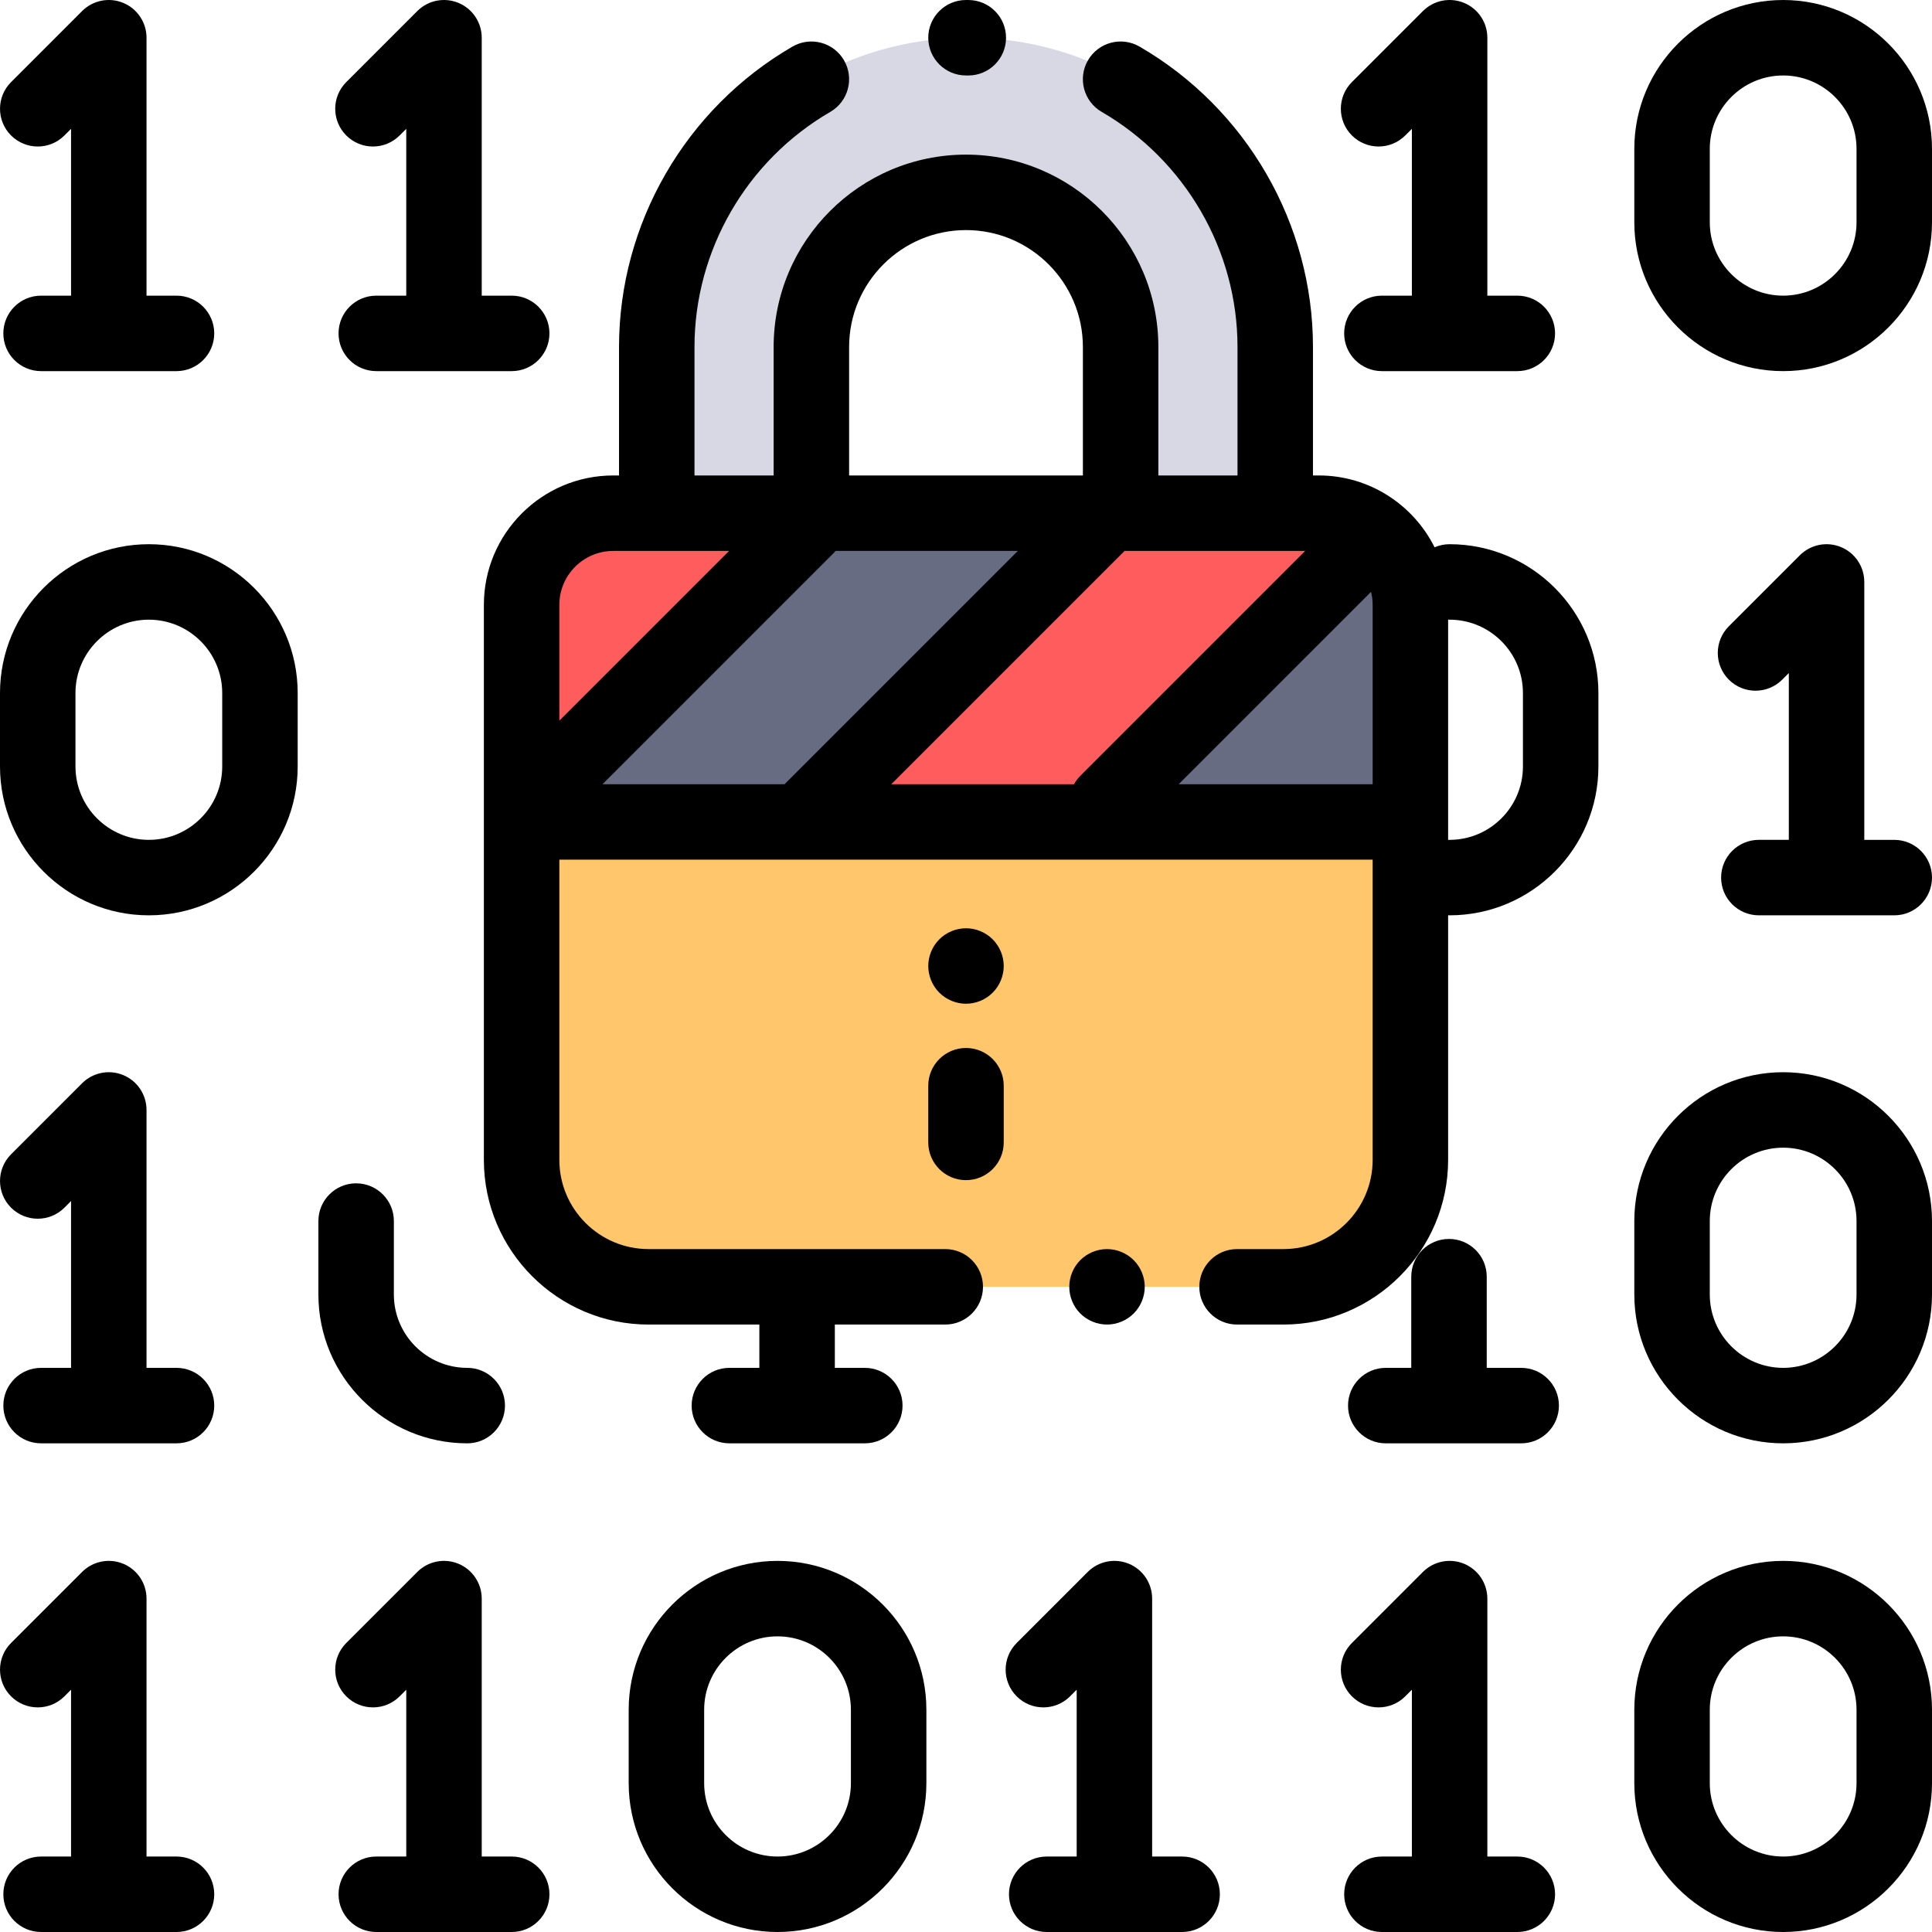
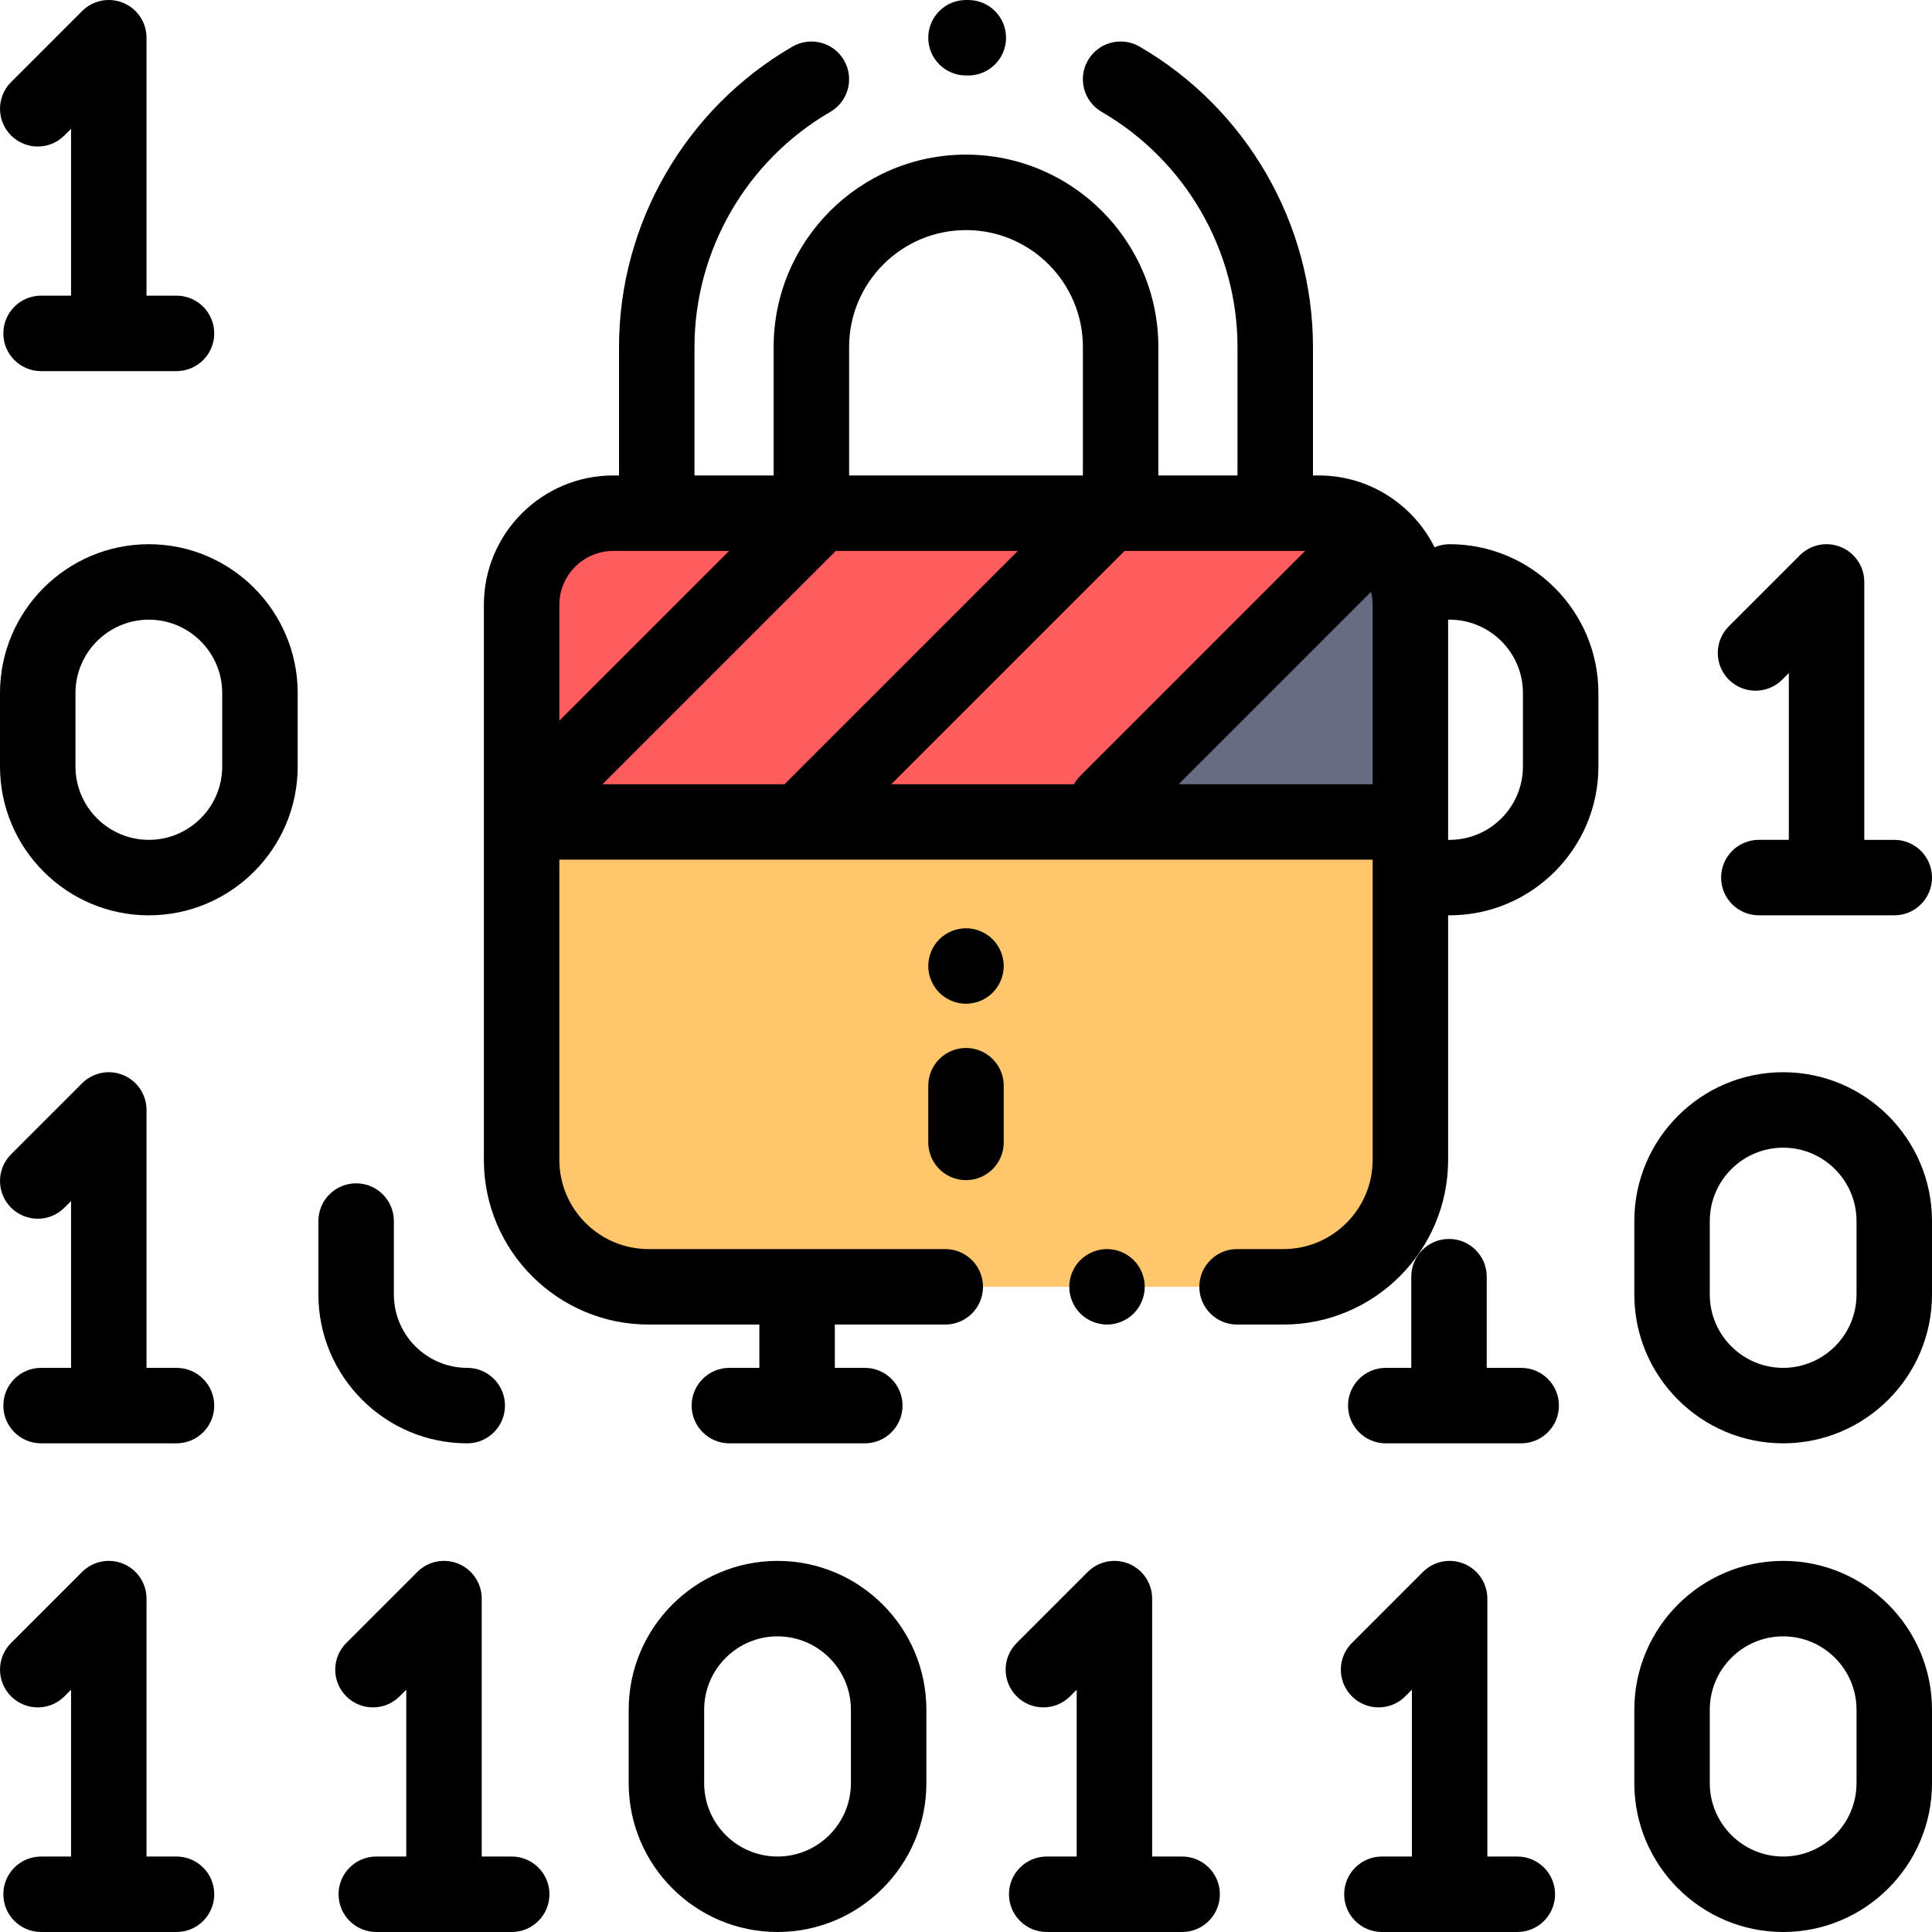
<svg xmlns="http://www.w3.org/2000/svg" version="1.1" id="Capa_1" x="0px" y="0px" viewBox="0 0 512.001 512.001" style="enable-background:new 0 0 512.001 512.001;" xml:space="preserve">
  <path style="fill:#FF5D5D;" d="M348.404,139.584H164.826c-13.101,0-23.721,10.62-23.721,23.721v56.885h231.02v-56.885  C372.125,150.204,361.505,139.584,348.404,139.584z" />
  <path style="fill:#FFC66C;" d="M164.826,341.022h183.579c13.101,0,23.721-10.62,23.721-23.721v-97.112h-231.02v97.112  C141.105,330.402,151.725,341.022,164.826,341.022z" />
  <g>
-     <polygon style="fill:#686C83;" points="292.093,141.613 215.129,218.576 139.875,218.765 217.415,141.225  " />
    <path style="fill:#686C83;" d="M372.125,163.305c0-7.457-3.444-14.106-8.824-18.455l-73.915,73.915l75.254-0.189l7.485-7.485   L372.125,163.305L372.125,163.305z" />
  </g>
-   <path style="fill:#D8D8E4;" d="M256.615,10.001c-46.604,0-84.52,37.916-84.52,84.52v45.063h42.26V94.521  c0-23.302,18.958-42.26,42.26-42.26s42.26,18.958,42.26,42.26v45.063h42.26V94.521C341.135,47.917,303.219,10.001,256.615,10.001z" />
  <path d="M300.44,348.091c1.86-1.86,2.931-4.44,2.931-7.07s-1.07-5.21-2.931-7.069c-1.859-1.86-4.439-2.931-7.069-2.931  c-2.641,0-5.21,1.07-7.08,2.931c-1.86,1.859-2.92,4.439-2.92,7.069s1.06,5.21,2.92,7.07c1.87,1.86,4.439,2.93,7.08,2.93  C296,351.021,298.57,349.952,300.44,348.091z" />
  <path d="M256,246.001c-2.63,0-5.21,1.07-7.07,2.93c-1.86,1.86-2.93,4.44-2.93,7.07s1.069,5.21,2.93,7.069  c1.86,1.86,4.44,2.931,7.07,2.931s5.21-1.07,7.069-2.931c1.861-1.859,2.931-4.439,2.931-7.069s-1.07-5.21-2.931-7.07  C261.21,247.071,258.63,246.001,256,246.001z" />
  <path d="M256,277.727c-5.522,0-10,4.478-10,10v15.024c0,5.522,4.478,10,10,10s10-4.478,10-10v-15.024  C266,282.205,261.523,277.727,256,277.727z" />
  <path d="M46.774,492.001H38.83v-68.35c0-4.045-2.437-7.691-6.173-9.239c-3.737-1.546-8.039-0.692-10.898,2.168L2.932,435.406  c-3.905,3.905-3.905,10.237,0,14.143c3.906,3.904,10.236,3.904,14.143,0l1.755-1.755v44.207h-7.944c-5.522,0-10,4.478-10,10  s4.478,10,10,10h35.889c5.522,0,10-4.478,10-10S52.296,492.001,46.774,492.001z" />
  <path d="M46.774,362.498H38.83v-68.351c0-4.045-2.437-7.691-6.173-9.239c-3.737-1.545-8.039-0.691-10.898,2.168L2.932,305.902  c-3.905,3.905-3.905,10.237,0,14.143c3.906,3.904,10.236,3.904,14.143,0l1.755-1.755v44.208h-7.944c-5.522,0-10,4.478-10,10  s4.478,10,10,10h35.889c5.522,0,10-4.478,10-10S52.296,362.498,46.774,362.498z" />
  <path d="M135.607,492.001h-7.944v-68.35c0-4.045-2.437-7.691-6.173-9.239c-3.738-1.546-8.039-0.692-10.898,2.168l-18.826,18.826  c-3.905,3.905-3.905,10.237,0,14.143c3.906,3.904,10.236,3.904,14.143,0l1.755-1.755v44.207H99.72c-5.522,0-10,4.478-10,10  s4.478,10,10,10h35.889c5.522,0,10-4.478,10-10S141.129,492.001,135.607,492.001z" />
  <path d="M313.274,492.001h-7.944v-68.35c0-4.045-2.437-7.691-6.173-9.239c-3.737-1.546-8.038-0.692-10.898,2.168l-18.826,18.826  c-3.905,3.905-3.905,10.237,0,14.143c3.906,3.904,10.236,3.904,14.143,0l1.755-1.755v44.207h-7.944c-5.522,0-10,4.478-10,10  s4.478,10,10,10h35.889c5.522,0,10-4.478,10-10S318.796,492.001,313.274,492.001z" />
  <path d="M402.107,492.001h-7.944v-68.35c0-4.045-2.437-7.691-6.173-9.239c-3.737-1.546-8.039-0.692-10.898,2.168l-18.826,18.826  c-3.905,3.905-3.905,10.237,0,14.143c3.906,3.904,10.236,3.904,14.143,0l1.755-1.755v44.207h-7.944c-5.522,0-10,4.478-10,10  s4.478,10,10,10h35.889c5.522,0,10-4.478,10-10S407.629,492.001,402.107,492.001z" />
  <path d="M403.132,362.498H394v-24.163c0-5.522-4.478-10-10-10s-10,4.478-10,10v24.163h-6.757c-5.522,0-10,4.478-10,10  s4.478,10,10,10h35.889c5.522,0,10-4.478,10-10S408.655,362.498,403.132,362.498z" />
  <path d="M502,222.571h-7.944V154.22c0-4.044-2.437-7.691-6.173-9.239c-3.737-1.548-8.039-0.692-10.898,2.167l-18.826,18.826  c-3.905,3.905-3.905,10.237,0,14.143c3.906,3.905,10.236,3.905,14.143,0l1.755-1.755v44.208h-7.944c-5.522,0-10,4.477-10,10  s4.478,10,10,10H502c5.522,0,10-4.477,10-10S507.523,222.571,502,222.571z" />
  <path d="M206.055,413.651c-21.75,0-39.445,17.695-39.445,39.445v19.46c0,21.75,17.695,39.445,39.445,39.445  s39.445-17.695,39.445-39.445v-19.46C245.5,431.346,227.805,413.651,206.055,413.651z M225.5,472.556  c0,10.723-8.723,19.445-19.445,19.445s-19.445-8.723-19.445-19.445v-19.46c0-10.723,8.723-19.445,19.445-19.445  s19.445,8.723,19.445,19.445V472.556z" />
  <path d="M39.446,144.22C17.696,144.22,0,161.915,0,183.665v19.459c0,21.75,17.695,39.446,39.445,39.446s39.445-17.695,39.445-39.446  v-19.459C78.891,161.915,61.196,144.22,39.446,144.22z M58.891,203.125c0,10.723-8.723,19.446-19.445,19.446S20,213.848,20,203.125  v-19.459c0-10.722,8.723-19.445,19.445-19.445s19.445,8.723,19.445,19.445L58.891,203.125L58.891,203.125z" />
  <path d="M123.824,382.498c5.522,0,10-4.478,10-10s-4.478-10-10-10c-10.723,0-19.446-8.724-19.446-19.446v-19.459  c0-5.522-4.478-10-10-10s-10,4.478-10,10v19.459C84.378,364.802,102.073,382.498,123.824,382.498z" />
  <path d="M472.555,284.147c-21.75,0-39.445,17.695-39.445,39.445v19.459c0,21.751,17.695,39.446,39.445,39.446  S512,364.802,512,343.051v-19.459C512,301.842,494.305,284.147,472.555,284.147z M492,343.051c0,10.723-8.723,19.446-19.445,19.446  s-19.445-8.724-19.445-19.446v-19.459c0-10.723,8.723-19.445,19.445-19.445S492,312.87,492,323.592V343.051z" />
  <path d="M472.555,413.651c-21.75,0-39.445,17.695-39.445,39.445v19.46c0,21.75,17.695,39.445,39.445,39.445S512,494.306,512,472.556  v-19.46C512,431.346,494.305,413.651,472.555,413.651z M492,472.556c0,10.723-8.723,19.445-19.445,19.445  s-19.445-8.723-19.445-19.445v-19.46c0-10.723,8.723-19.445,19.445-19.445S492,442.373,492,453.096V472.556z" />
  <path d="M17.074,35.899l1.755-1.755v44.208h-7.944c-5.522,0-10,4.477-10,10s4.478,10,10,10h35.889c5.522,0,10-4.477,10-10  s-4.478-10-10-10H38.83V10.001c0-4.044-2.437-7.691-6.173-9.239C28.92-0.786,24.618,0.07,21.759,2.929L2.932,21.756  c-3.905,3.905-3.905,10.237,0,14.143C6.838,39.804,13.168,39.804,17.074,35.899z" />
-   <path d="M105.907,35.899l1.755-1.755v44.208h-7.944c-5.522,0-10,4.477-10,10s4.478,10,10,10h35.889c5.522,0,10-4.477,10-10  s-4.478-10-10-10h-7.944V10.001c0-4.044-2.437-7.691-6.173-9.239c-3.738-1.548-8.039-0.692-10.898,2.167L91.765,21.756  c-3.905,3.905-3.905,10.237,0,14.143C95.671,39.804,102.001,39.804,105.907,35.899z" />
-   <path d="M372.407,35.899l1.755-1.755v44.208h-7.944c-5.522,0-10,4.477-10,10s4.478,10,10,10h35.889c5.522,0,10-4.477,10-10  s-4.478-10-10-10h-7.944V10.001c0-4.044-2.437-7.691-6.173-9.239c-3.737-1.548-8.039-0.692-10.898,2.167l-18.826,18.826  c-3.905,3.905-3.905,10.237,0,14.143C362.171,39.804,368.501,39.804,372.407,35.899z" />
-   <path d="M472.555,0.001c-21.75,0-39.445,17.695-39.445,39.445v19.46c0,21.75,17.695,39.445,39.445,39.445S512,80.657,512,58.907  v-19.46C512,17.697,494.305,0.001,472.555,0.001z M492,58.907c0,10.722-8.723,19.445-19.445,19.445s-19.445-8.723-19.445-19.445  v-19.46c0-10.722,8.723-19.445,19.445-19.445S492,28.725,492,39.447V58.907z" />
  <path d="M384.15,144.22c-1.412,0-2.753,0.296-3.971,0.824c-5.624-11.275-17.271-19.043-30.704-19.043h-1.523V91.953  c0-32.668-17.612-63.171-45.963-79.606c-4.779-2.771-10.897-1.142-13.667,3.636s-1.142,10.897,3.636,13.667  c22.202,12.87,35.994,36.743,35.994,62.303v34.048h-20.976V91.953c0-28.108-22.867-50.976-50.976-50.976  c-28.109,0-50.976,22.868-50.976,50.976v34.048h-20.976V91.953c0-25.559,13.791-49.432,35.991-62.302  c4.777-2.77,6.405-8.889,3.636-13.667c-2.769-4.777-8.886-6.405-13.667-3.636c-28.349,16.435-45.96,46.938-45.96,79.604v34.049  h-1.523c-18.91,0-34.294,15.384-34.294,34.294v147.079c0,24.067,19.581,43.647,43.648,43.647h29.359v11.476h-7.944  c-5.522,0-10,4.478-10,10s4.478,10,10,10h35.889c5.522,0,10-4.478,10-10s-4.478-10-10-10h-7.944v-11.476h29.266  c5.522,0,10-4.478,10-10s-4.478-10-10-10H171.88c-13.04,0-23.648-10.608-23.648-23.647v-79.547h215.537v79.547  c0,13.039-10.608,23.647-23.648,23.647h-12.29c-5.522,0-10,4.478-10,10s4.478,10,10,10h12.29c24.067,0,43.648-19.58,43.648-43.647  v-64.823c0.127,0.005,0.252,0.019,0.381,0.019c21.75,0,39.445-17.695,39.445-39.446v-19.459  C423.595,161.915,405.9,144.22,384.15,144.22z M284.626,207.828h-48.425l61.827-61.827h47.866l-59.596,59.596  C285.62,206.275,285.068,207.029,284.626,207.828z M159.669,207.828l61.233-61.233c0.19-0.191,0.364-0.392,0.536-0.593h48.305  l-61.827,61.826H159.669z M225.025,91.953c0-17.08,13.896-30.976,30.976-30.976s30.976,13.896,30.976,30.976v34.048h-61.951V91.953  H225.025z M162.526,146.001h30.684l-44.978,44.979v-30.685C148.232,152.414,154.644,146.001,162.526,146.001z M312.353,207.828  l50.979-50.979c0.275,1.106,0.438,2.256,0.438,3.447v47.532H312.353z M403.595,203.125c0,10.723-8.723,19.446-19.445,19.446  c-0.128,0-0.253,0.014-0.381,0.019v-58.389c0.127,0.005,0.252,0.019,0.381,0.019c10.723,0,19.445,8.723,19.445,19.445V203.125z" />
  <path d="M256.613,20.004c-0.025,0-0.05,0-0.074,0L256,20.001c-5.522,0-10-4.477-10-10s4.478-10,10-10l0.684,0.003  c5.522,0.04,9.968,4.549,9.928,10.072C266.572,15.574,262.102,20.004,256.613,20.004z" />
  <g>
</g>
  <g>
</g>
  <g>
</g>
  <g>
</g>
  <g>
</g>
  <g>
</g>
  <g>
</g>
  <g>
</g>
  <g>
</g>
  <g>
</g>
  <g>
</g>
  <g>
</g>
  <g>
</g>
  <g>
</g>
  <g>
</g>
</svg>